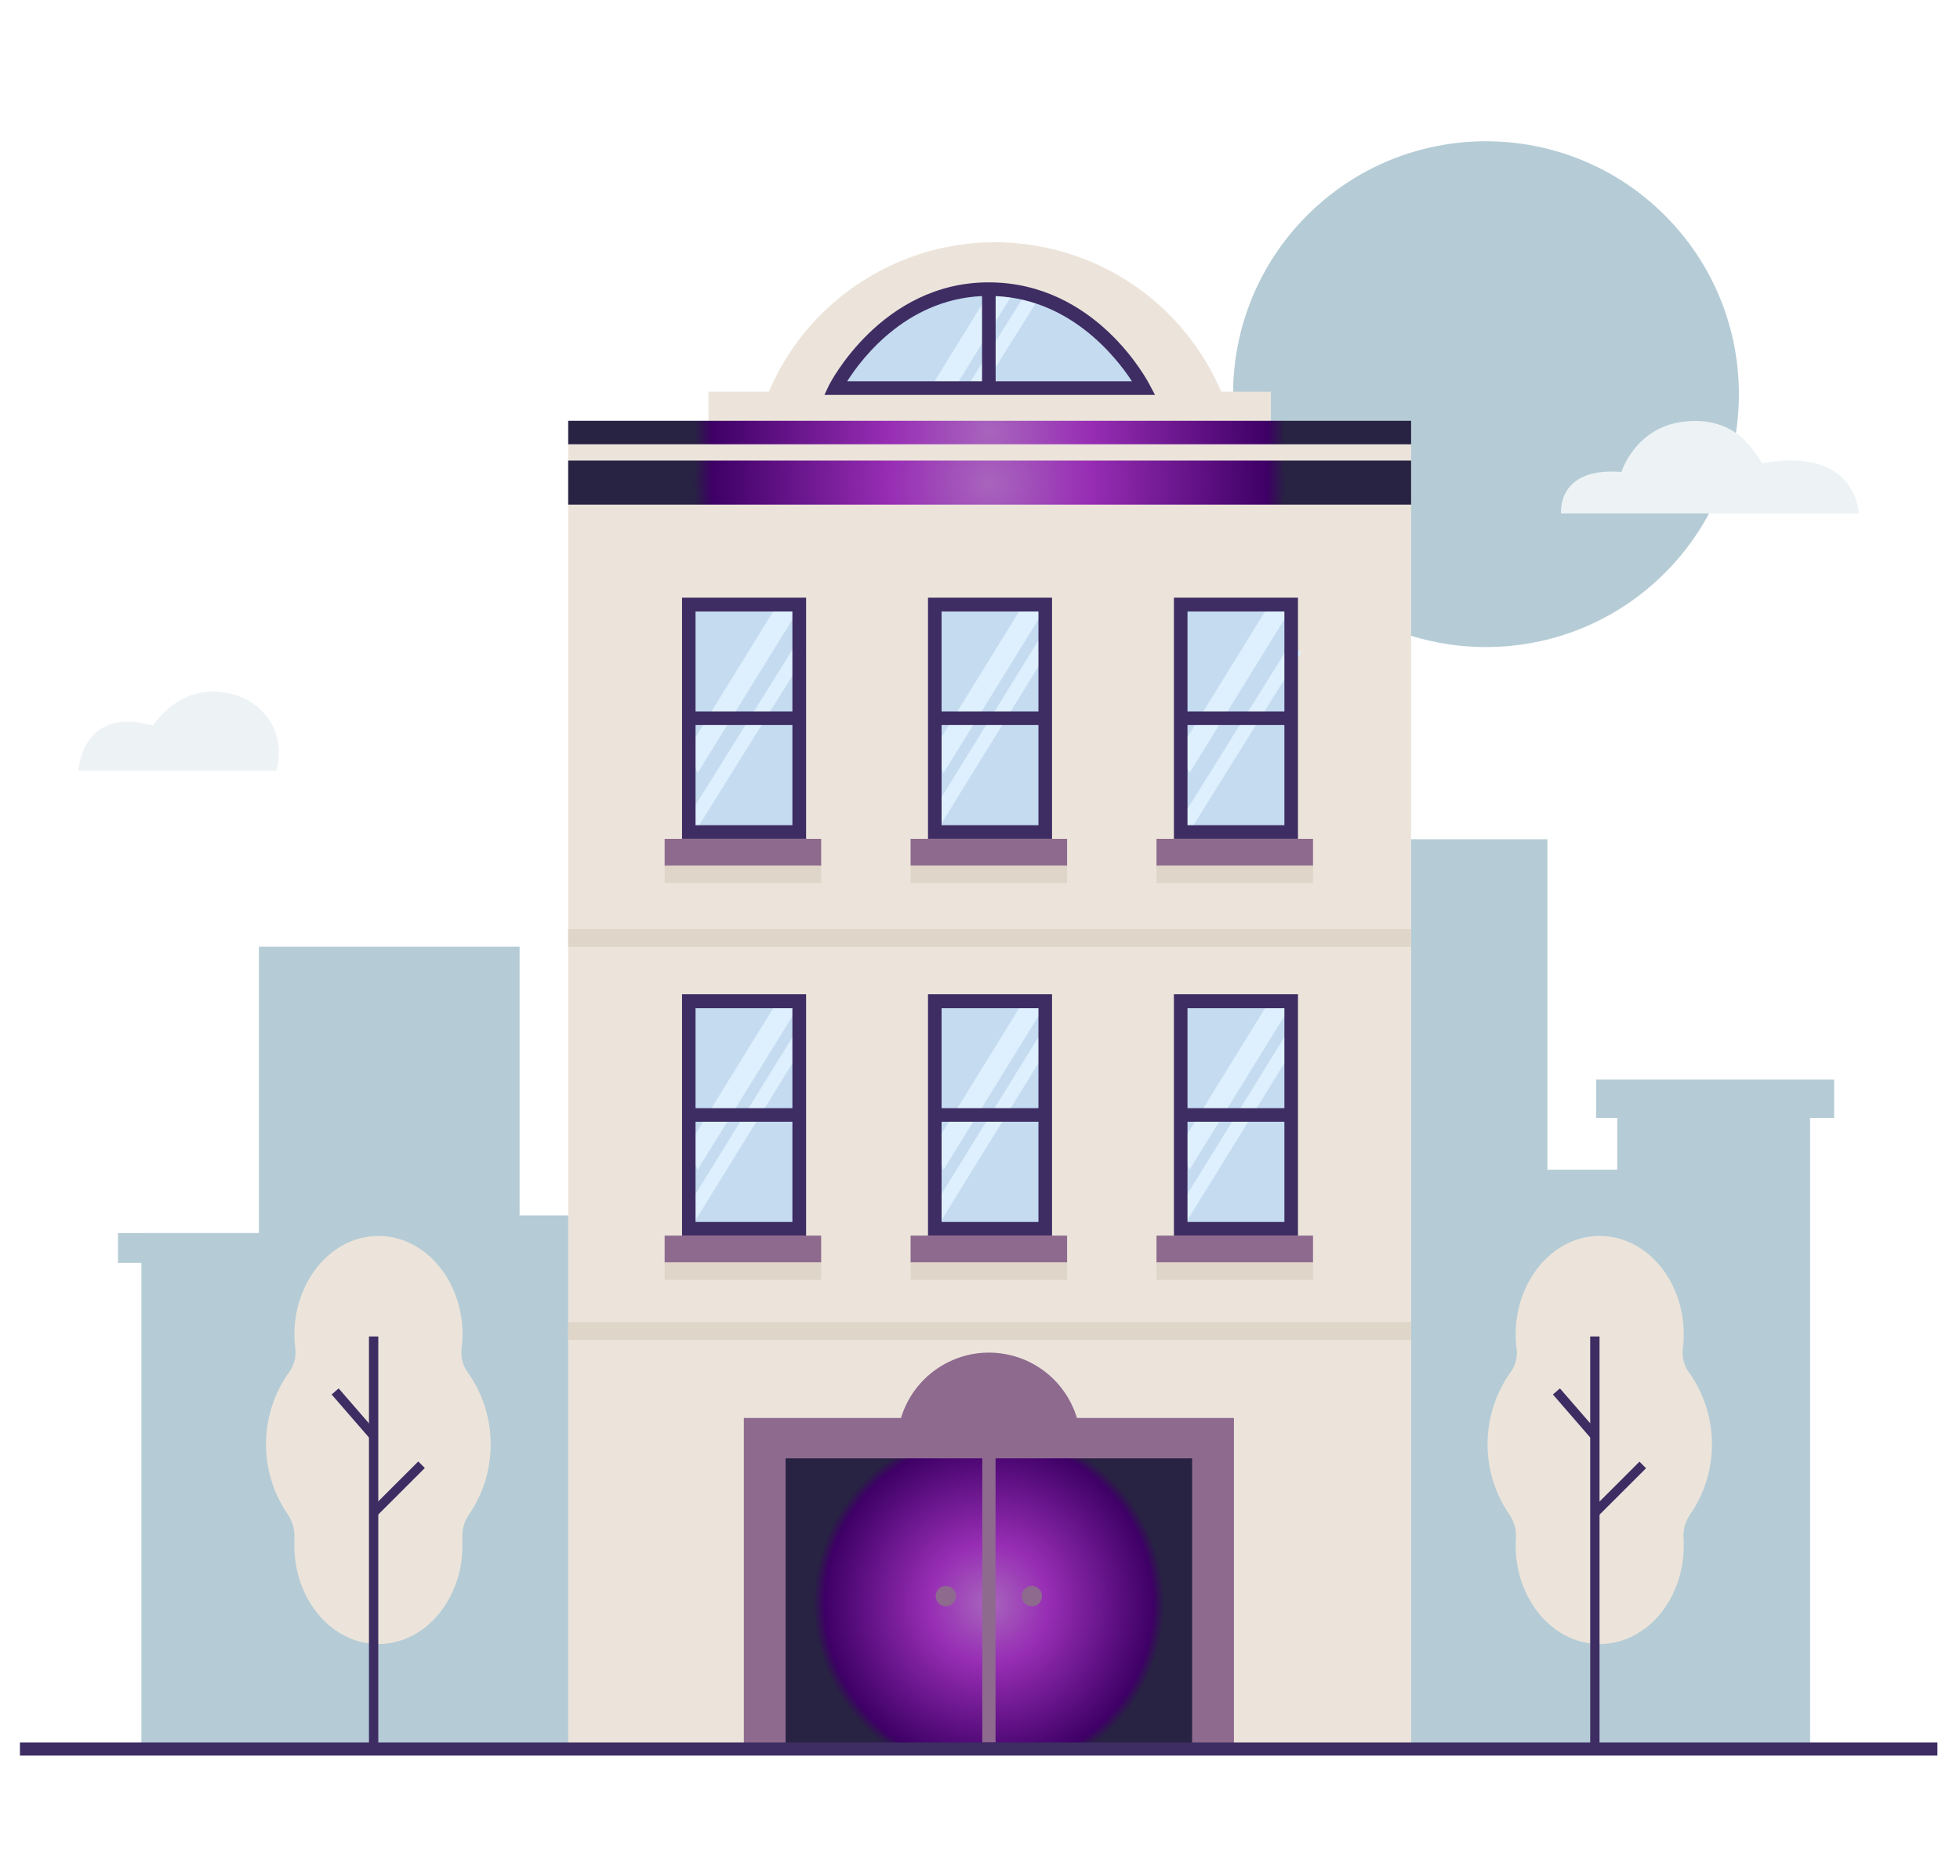
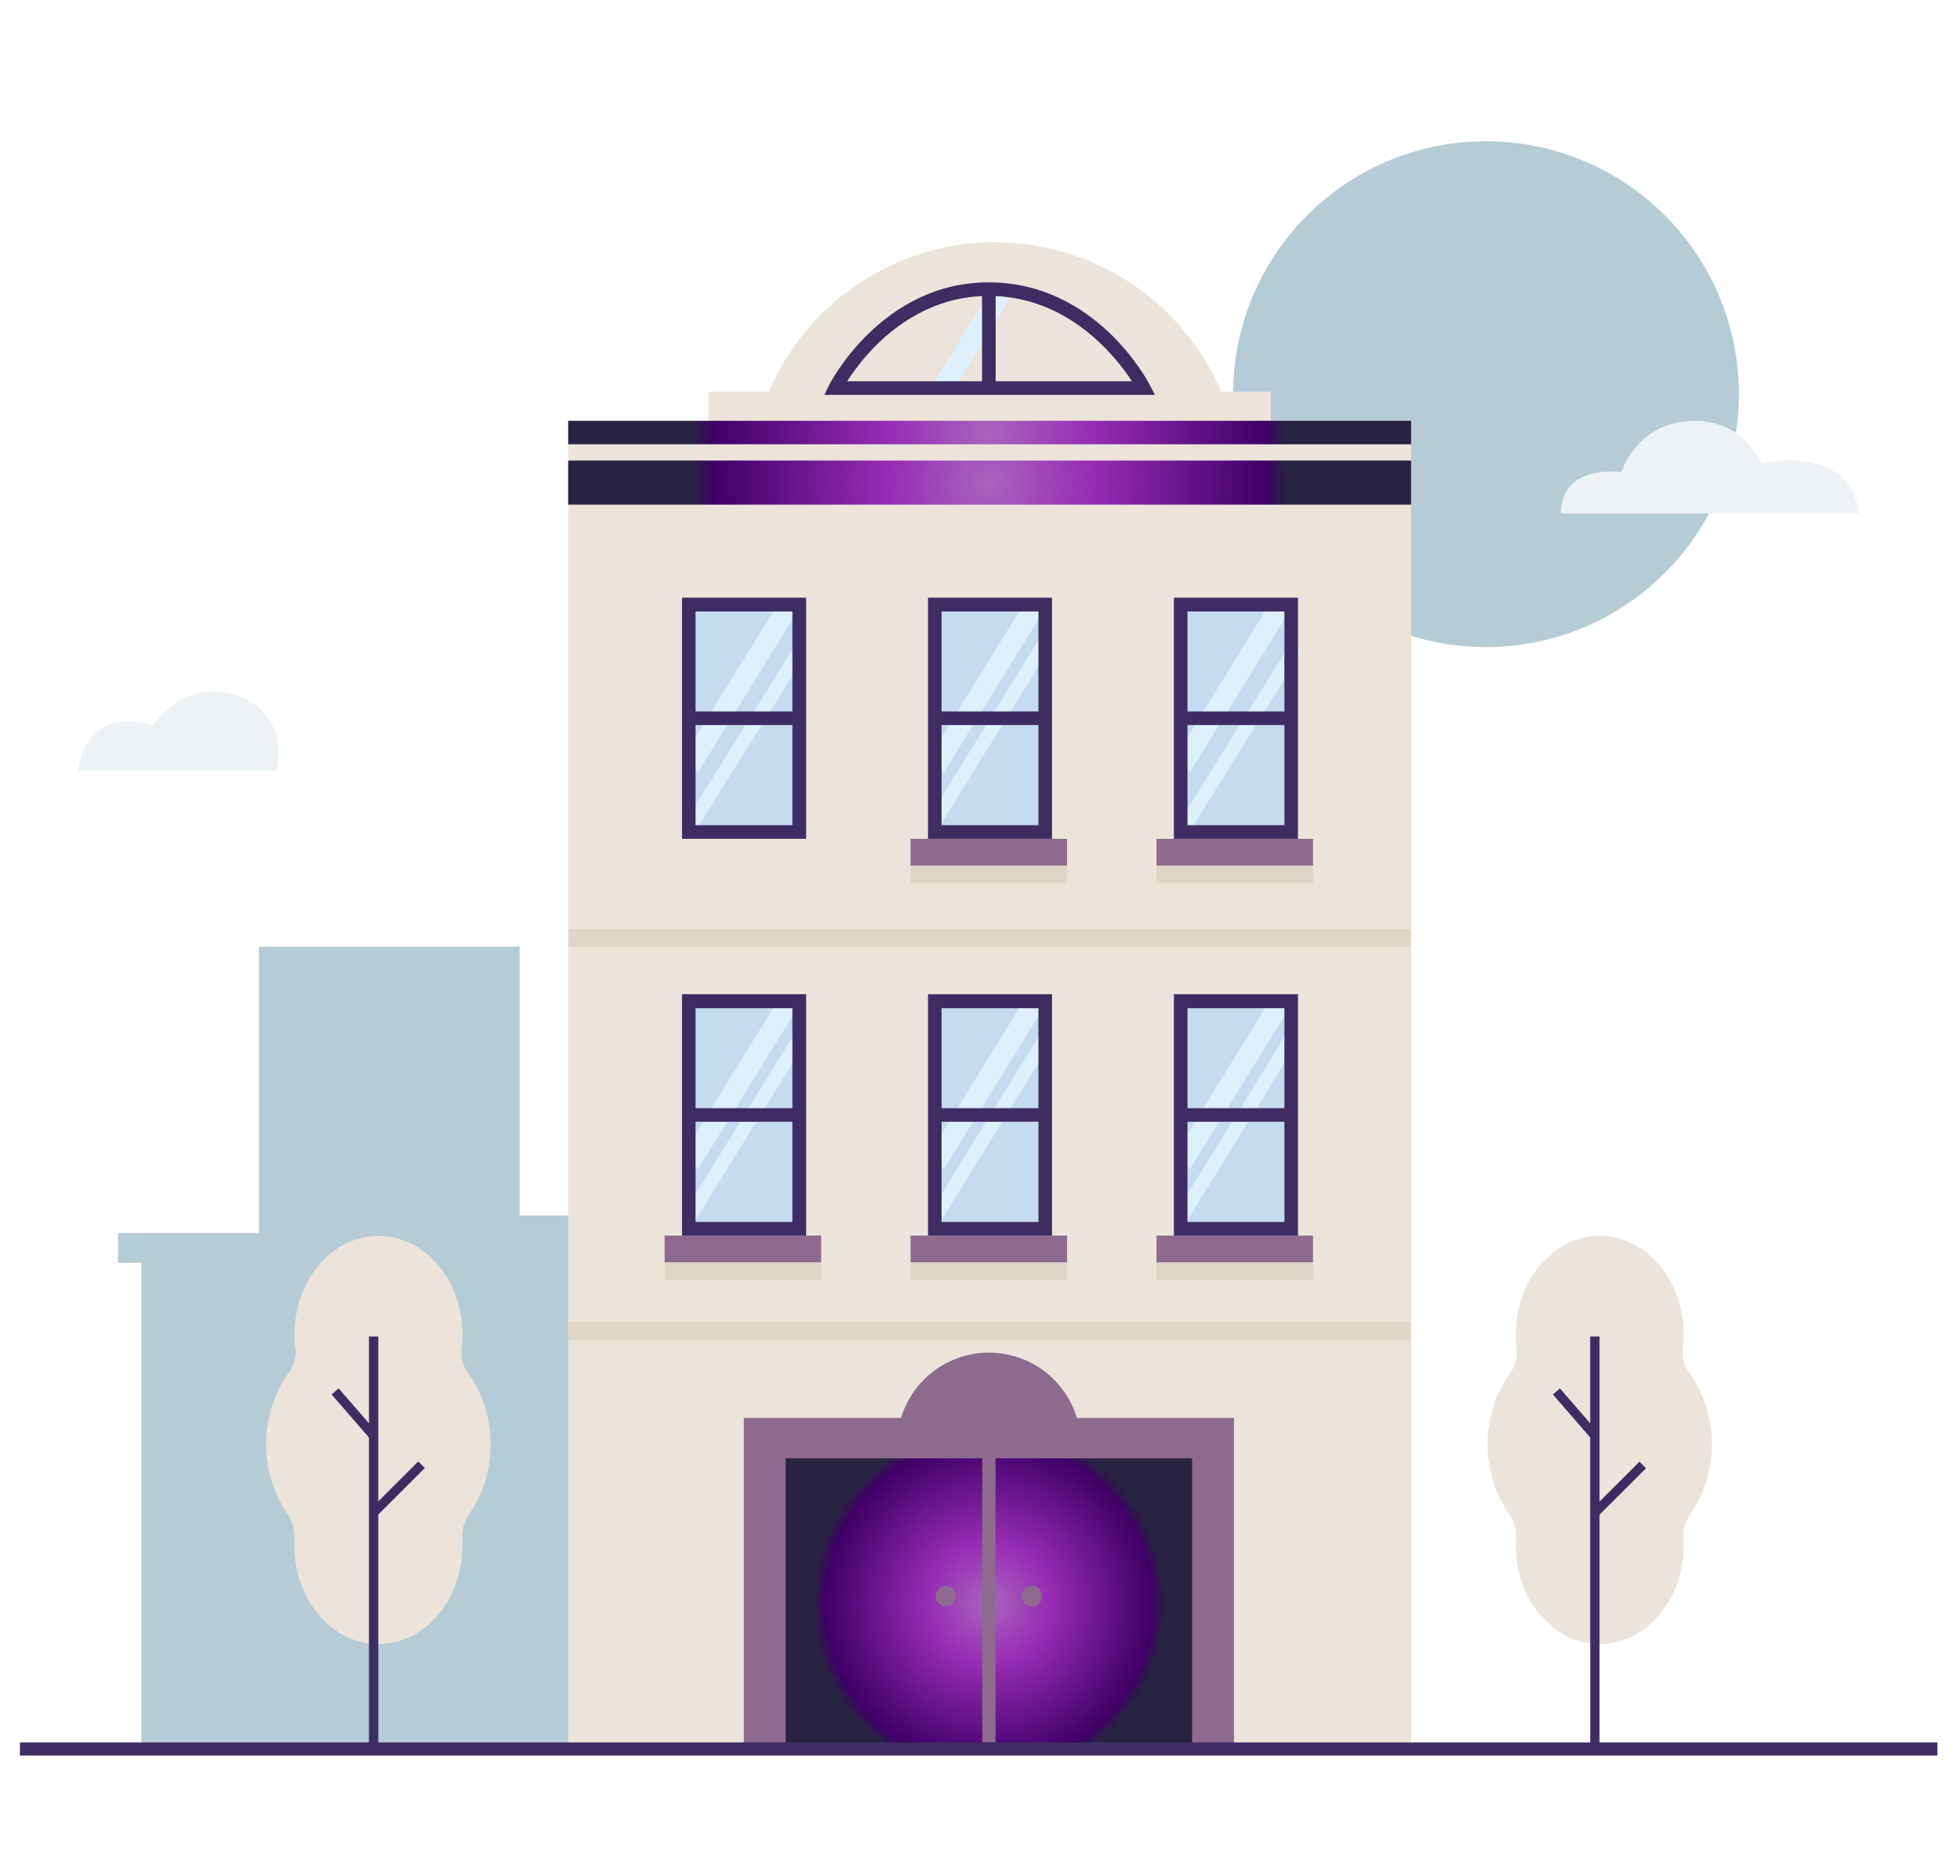
<svg xmlns="http://www.w3.org/2000/svg" xmlns:xlink="http://www.w3.org/1999/xlink" viewBox="0 0 419.88 401.92">
  <defs>
    <style>.cls-1{fill:#b5ccd6;}.cls-2{fill:#edf3f5;}.cls-3{fill:#ece4da;}.cls-4{fill:#c4dbf0;}.cls-5{fill:#def0fd;}.cls-6{fill:#3e2d63;}.cls-7{fill:url(#Безымянный_градиент_3);}.cls-8{fill:url(#Безымянный_градиент_3-2);}.cls-9{fill:#dfd5c8;}.cls-10{fill:#8e6a8f;}.cls-11{fill:url(#Безымянный_градиент_3-3);}.cls-12{fill:none;stroke:#8e6a8f;stroke-miterlimit:10;stroke-width:2.84px;}</style>
    <radialGradient id="Безымянный_градиент_3" cx="212" cy="103.39" r="63.93" gradientUnits="userSpaceOnUse">
      <stop offset="0" stop-color="#a865bd" />
      <stop offset="0.34" stop-color="#972db4" />
      <stop offset="0.93" stop-color="#3e0066" />
      <stop offset="0.99" stop-color="#282243" />
    </radialGradient>
    <radialGradient id="Безымянный_градиент_3-2" cx="212" cy="92.67" r="63.87" xlink:href="#Безымянный_градиент_3" />
    <radialGradient id="Безымянный_градиент_3-3" cx="211.85" cy="343.56" r="37.85" xlink:href="#Безымянный_градиент_3" />
  </defs>
  <g id="OBJECTS">
    <circle class="cls-1" cx="318.34" cy="84.45" r="54.18" transform="translate(33.52 249.83) rotate(-45)" />
    <path class="cls-2" d="M334.43,110s-1.07-10,12.92-8.89c0,0,2.94-9.51,13.26-10.76,11.65-1.41,15.54,7,16.89,8.94,0,0,18.62-4.63,20.78,10.71Z" />
    <path class="cls-2" d="M16.76,165.14s.76-14.11,16-9.69c0,0,5.86-9.55,16.82-6.79a13.49,13.49,0,0,1,8.6,6.37,13.27,13.27,0,0,1,1,10.11Z" />
    <rect class="cls-1" x="101.36" y="260.4" width="55.84" height="114.66" />
    <rect class="cls-1" x="30.29" y="264.17" width="47.76" height="110.89" />
    <rect class="cls-1" x="25.28" y="264.17" width="46.82" height="6.38" />
    <rect class="cls-1" x="55.47" y="202.82" width="55.84" height="172.24" />
    <rect class="cls-1" x="124.51" y="225.22" width="42.97" height="149.84" />
-     <polygon class="cls-1" points="392.92 231.28 341.93 231.28 341.93 239.5 346.45 239.5 346.45 250.59 331.49 250.59 331.49 179.8 295.07 179.8 295.07 376 387.77 376 387.77 239.5 392.92 239.5 392.92 231.28" />
    <rect class="cls-3" x="151.77" y="83.91" width="120.48" height="19.48" />
    <circle class="cls-3" cx="212" cy="104.85" r="52.41" transform="matrix(0.86, -0.52, 0.52, 0.86, -23.68, 124.65)" />
-     <path class="cls-4" d="M179,83.14S189.49,62,211.83,62s33.22,21.19,33.22,21.19Z" />
+     <path class="cls-4" d="M179,83.14s33.22,21.19,33.22,21.19Z" />
    <polygon class="cls-5" points="204.49 83.14 199.91 82.16 212.9 61.12 217.57 61.95 204.49 83.14" />
-     <polygon class="cls-5" points="209.99 83.91 207.49 82.37 220.03 62.4 222.53 63.94 209.99 83.91" />
    <path class="cls-6" d="M247.43,84.6H176.61l1-2.11c.11-.22,11.2-22,34.18-22s34.06,21.09,34.52,22Zm-65.94-2.92h61c-3.41-5.22-13.63-18.28-30.65-18.28S184.79,76.48,181.49,81.68Z" />
    <rect class="cls-6" x="210.38" y="61.95" width="2.91" height="21.19" />
    <rect class="cls-3" x="121.72" y="95.18" width="180.57" height="279.52" />
    <rect class="cls-7" x="121.72" y="98.67" width="180.57" height="9.44" />
    <rect class="cls-8" x="121.72" y="90.15" width="180.57" height="5.03" />
    <rect class="cls-9" x="121.72" y="199.04" width="180.57" height="3.81" />
    <rect class="cls-9" x="121.72" y="283.26" width="180.57" height="3.81" />
    <rect class="cls-4" x="252.94" y="129.5" width="23.66" height="48.74" />
    <polygon class="cls-5" points="254.82 165.61 252.72 160.62 272.64 128.34 276.39 130.66 254.82 165.61" />
    <rect class="cls-5" x="242.37" y="155.54" width="44.54" height="2.94" transform="matrix(0.53, -0.85, 0.85, 0.53, -8.01, 299.64)" />
    <rect class="cls-10" x="247.75" y="179.71" width="33.53" height="5.77" />
    <rect class="cls-9" x="247.75" y="185.48" width="33.53" height="3.7" />
    <path class="cls-6" d="M278.06,179.7H251.48V128.05h26.58Zm-23.67-2.91h20.76V131H254.39Z" />
    <rect class="cls-6" x="252.94" y="152.42" width="23.66" height="2.91" />
    <rect class="cls-4" x="200.25" y="129.5" width="23.66" height="48.74" />
    <polygon class="cls-5" points="202.13 165.61 200.03 160.62 219.96 128.34 223.71 130.66 202.13 165.61" />
    <rect class="cls-5" x="189.68" y="155.54" width="44.54" height="2.94" transform="translate(-33.01 254.82) rotate(-58.3)" />
    <rect class="cls-10" x="195.07" y="179.71" width="33.53" height="5.77" />
    <rect class="cls-9" x="195.07" y="185.48" width="33.53" height="3.7" />
    <path class="cls-6" d="M225.37,179.7H198.8V128.05h26.57Zm-23.66-2.91h20.75V131H201.71Z" />
    <rect class="cls-6" x="200.25" y="152.42" width="23.66" height="2.91" />
    <rect class="cls-4" x="147.57" y="129.5" width="23.66" height="48.74" />
    <polygon class="cls-5" points="149.44 165.61 147.35 160.62 167.27 128.34 171.02 130.66 149.44 165.61" />
    <rect class="cls-5" x="137" y="155.54" width="44.54" height="2.94" transform="matrix(0.53, -0.85, 0.85, 0.53, -58.01, 210)" />
-     <rect class="cls-10" x="142.38" y="179.71" width="33.53" height="5.77" />
-     <rect class="cls-9" x="142.38" y="185.48" width="33.53" height="3.7" />
    <path class="cls-6" d="M172.69,179.7H146.11V128.05h26.58ZM149,176.79h20.75V131H149Z" />
    <rect class="cls-6" x="147.57" y="152.42" width="23.66" height="2.91" />
    <rect class="cls-4" x="252.94" y="214.5" width="23.66" height="48.74" />
    <polygon class="cls-5" points="254.82 250.61 252.72 245.61 272.64 213.34 276.39 215.66 254.82 250.61" />
    <rect class="cls-5" x="242.37" y="240.53" width="44.54" height="2.94" transform="translate(-80.32 339.98) rotate(-58.3)" />
    <rect class="cls-10" x="247.75" y="264.71" width="33.53" height="5.77" />
    <rect class="cls-9" x="247.75" y="270.48" width="33.53" height="3.7" />
    <path class="cls-6" d="M278.06,264.7H251.48V213h26.58Zm-23.67-2.91h20.76V216H254.39Z" />
    <rect class="cls-6" x="252.94" y="237.41" width="23.66" height="2.91" />
    <rect class="cls-4" x="200.25" y="214.5" width="23.66" height="48.74" />
    <polygon class="cls-5" points="202.13 250.61 200.03 245.61 219.96 213.34 223.71 215.66 202.13 250.61" />
    <rect class="cls-5" x="189.68" y="240.53" width="44.54" height="2.94" transform="translate(-105.32 295.16) rotate(-58.3)" />
    <rect class="cls-10" x="195.07" y="264.71" width="33.53" height="5.77" />
    <rect class="cls-9" x="195.07" y="270.48" width="33.53" height="3.7" />
    <path class="cls-6" d="M225.37,264.7H198.8V213h26.57Zm-23.66-2.91h20.75V216H201.71Z" />
    <rect class="cls-6" x="200.25" y="237.41" width="23.66" height="2.91" />
    <rect class="cls-4" x="147.57" y="214.5" width="23.66" height="48.74" />
    <polygon class="cls-5" points="149.44 250.61 147.35 245.61 167.27 213.34 171.02 215.66 149.44 250.61" />
    <rect class="cls-5" x="137" y="240.53" width="44.54" height="2.94" transform="translate(-130.32 250.33) rotate(-58.3)" />
    <rect class="cls-10" x="142.38" y="264.71" width="33.53" height="5.77" />
    <rect class="cls-9" x="142.38" y="270.48" width="33.53" height="3.7" />
    <path class="cls-6" d="M172.69,264.7H146.11V213h26.58ZM149,261.79h20.75V216H149Z" />
    <rect class="cls-6" x="147.57" y="237.41" width="23.66" height="2.91" />
    <rect class="cls-10" x="159.35" y="303.78" width="104.99" height="70.92" />
    <circle class="cls-10" cx="211.85" cy="309.45" r="19.68" transform="translate(-138.26 443.83) rotate(-76.6)" />
    <rect class="cls-11" x="168.3" y="312.43" width="87.08" height="62.27" />
    <line class="cls-12" x1="211.85" y1="311.48" x2="211.85" y2="373.29" />
    <path class="cls-10" d="M204.8,341.94a2.17,2.17,0,1,1-2.16-2.16A2.17,2.17,0,0,1,204.8,341.94Z" />
    <path class="cls-10" d="M223.22,341.94a2.17,2.17,0,1,1-2.17-2.16A2.17,2.17,0,0,1,223.22,341.94Z" />
    <path class="cls-3" d="M366.73,309.43A26.34,26.34,0,0,0,361.8,294a7.15,7.15,0,0,1-1.29-5.09,24.32,24.32,0,0,0,.19-3c0-11.66-8.07-21.12-18-21.12s-18,9.46-18,21.12a22.49,22.49,0,0,0,.19,3,7.15,7.15,0,0,1-1.29,5.09,26.56,26.56,0,0,0-.29,30.41,8.26,8.26,0,0,1,1.44,5.19c0,.49-.05,1-.05,1.49,0,11.67,8.07,21.12,18,21.12s18-9.45,18-21.12c0-.5,0-1-.05-1.49a8.2,8.2,0,0,1,1.44-5.19A26.26,26.26,0,0,0,366.73,309.43Z" />
    <rect class="cls-6" x="340.66" y="286.32" width="2" height="87.66" />
    <rect class="cls-6" x="336.54" y="296.55" width="1.99" height="12.57" transform="translate(-115.87 295.26) rotate(-40.94)" />
    <rect class="cls-6" x="339.54" y="317.95" width="14.5" height="1.99" transform="translate(-123.97 338.33) rotate(-44.96)" />
    <path class="cls-3" d="M105.1,309.43A26.34,26.34,0,0,0,100.18,294a7.15,7.15,0,0,1-1.29-5.09,24.32,24.32,0,0,0,.19-3c0-11.66-8.08-21.12-18-21.12s-18,9.46-18,21.12a24.33,24.33,0,0,0,.18,3A7.15,7.15,0,0,1,61.92,294a26.56,26.56,0,0,0-.29,30.41,8.19,8.19,0,0,1,1.43,5.19c0,.49,0,1,0,1.49,0,11.67,8.07,21.12,18,21.12s18-9.45,18-21.12c0-.5,0-1,0-1.49a8.2,8.2,0,0,1,1.44-5.19A26.25,26.25,0,0,0,105.1,309.43Z" />
    <rect class="cls-6" x="79.04" y="286.32" width="2" height="87.66" />
    <rect class="cls-6" x="74.92" y="296.55" width="1.99" height="12.57" transform="translate(-179.87 123.83) rotate(-40.94)" />
    <rect class="cls-6" x="77.92" y="317.95" width="14.5" height="1.99" transform="translate(-200.49 153.47) rotate(-44.97)" />
    <rect class="cls-6" x="4.27" y="373.29" width="410.77" height="2.82" />
  </g>
</svg>